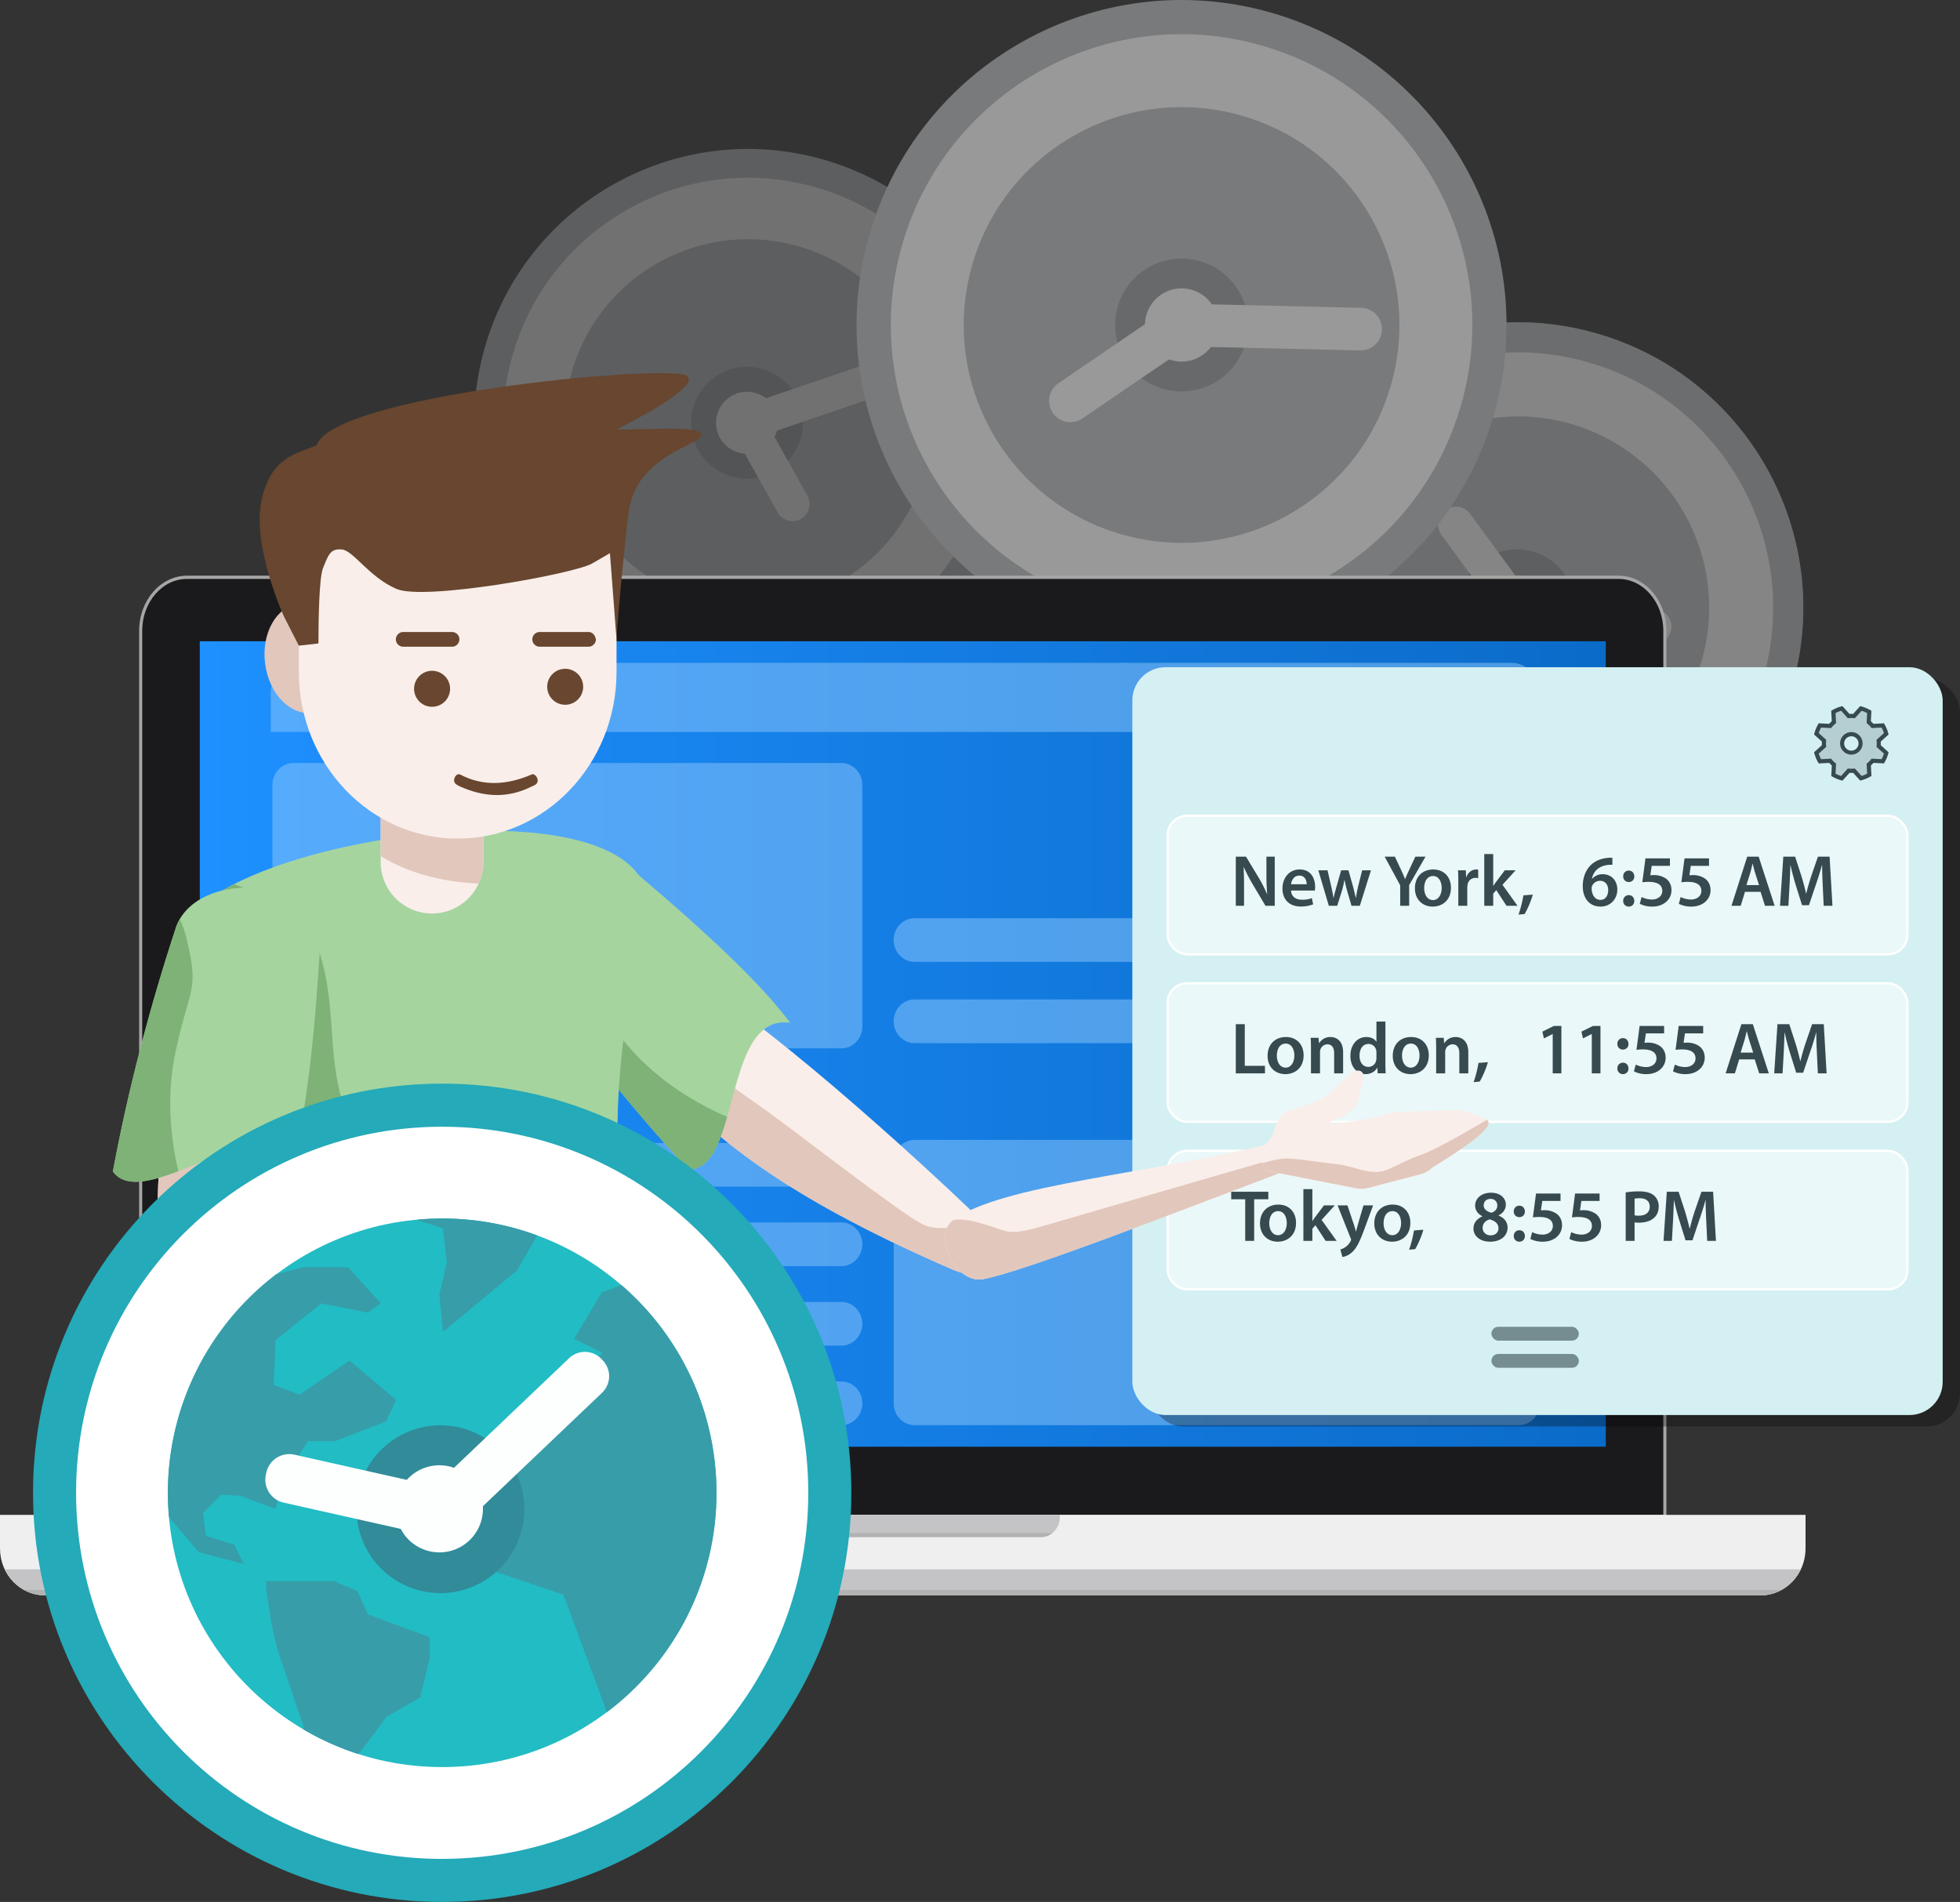
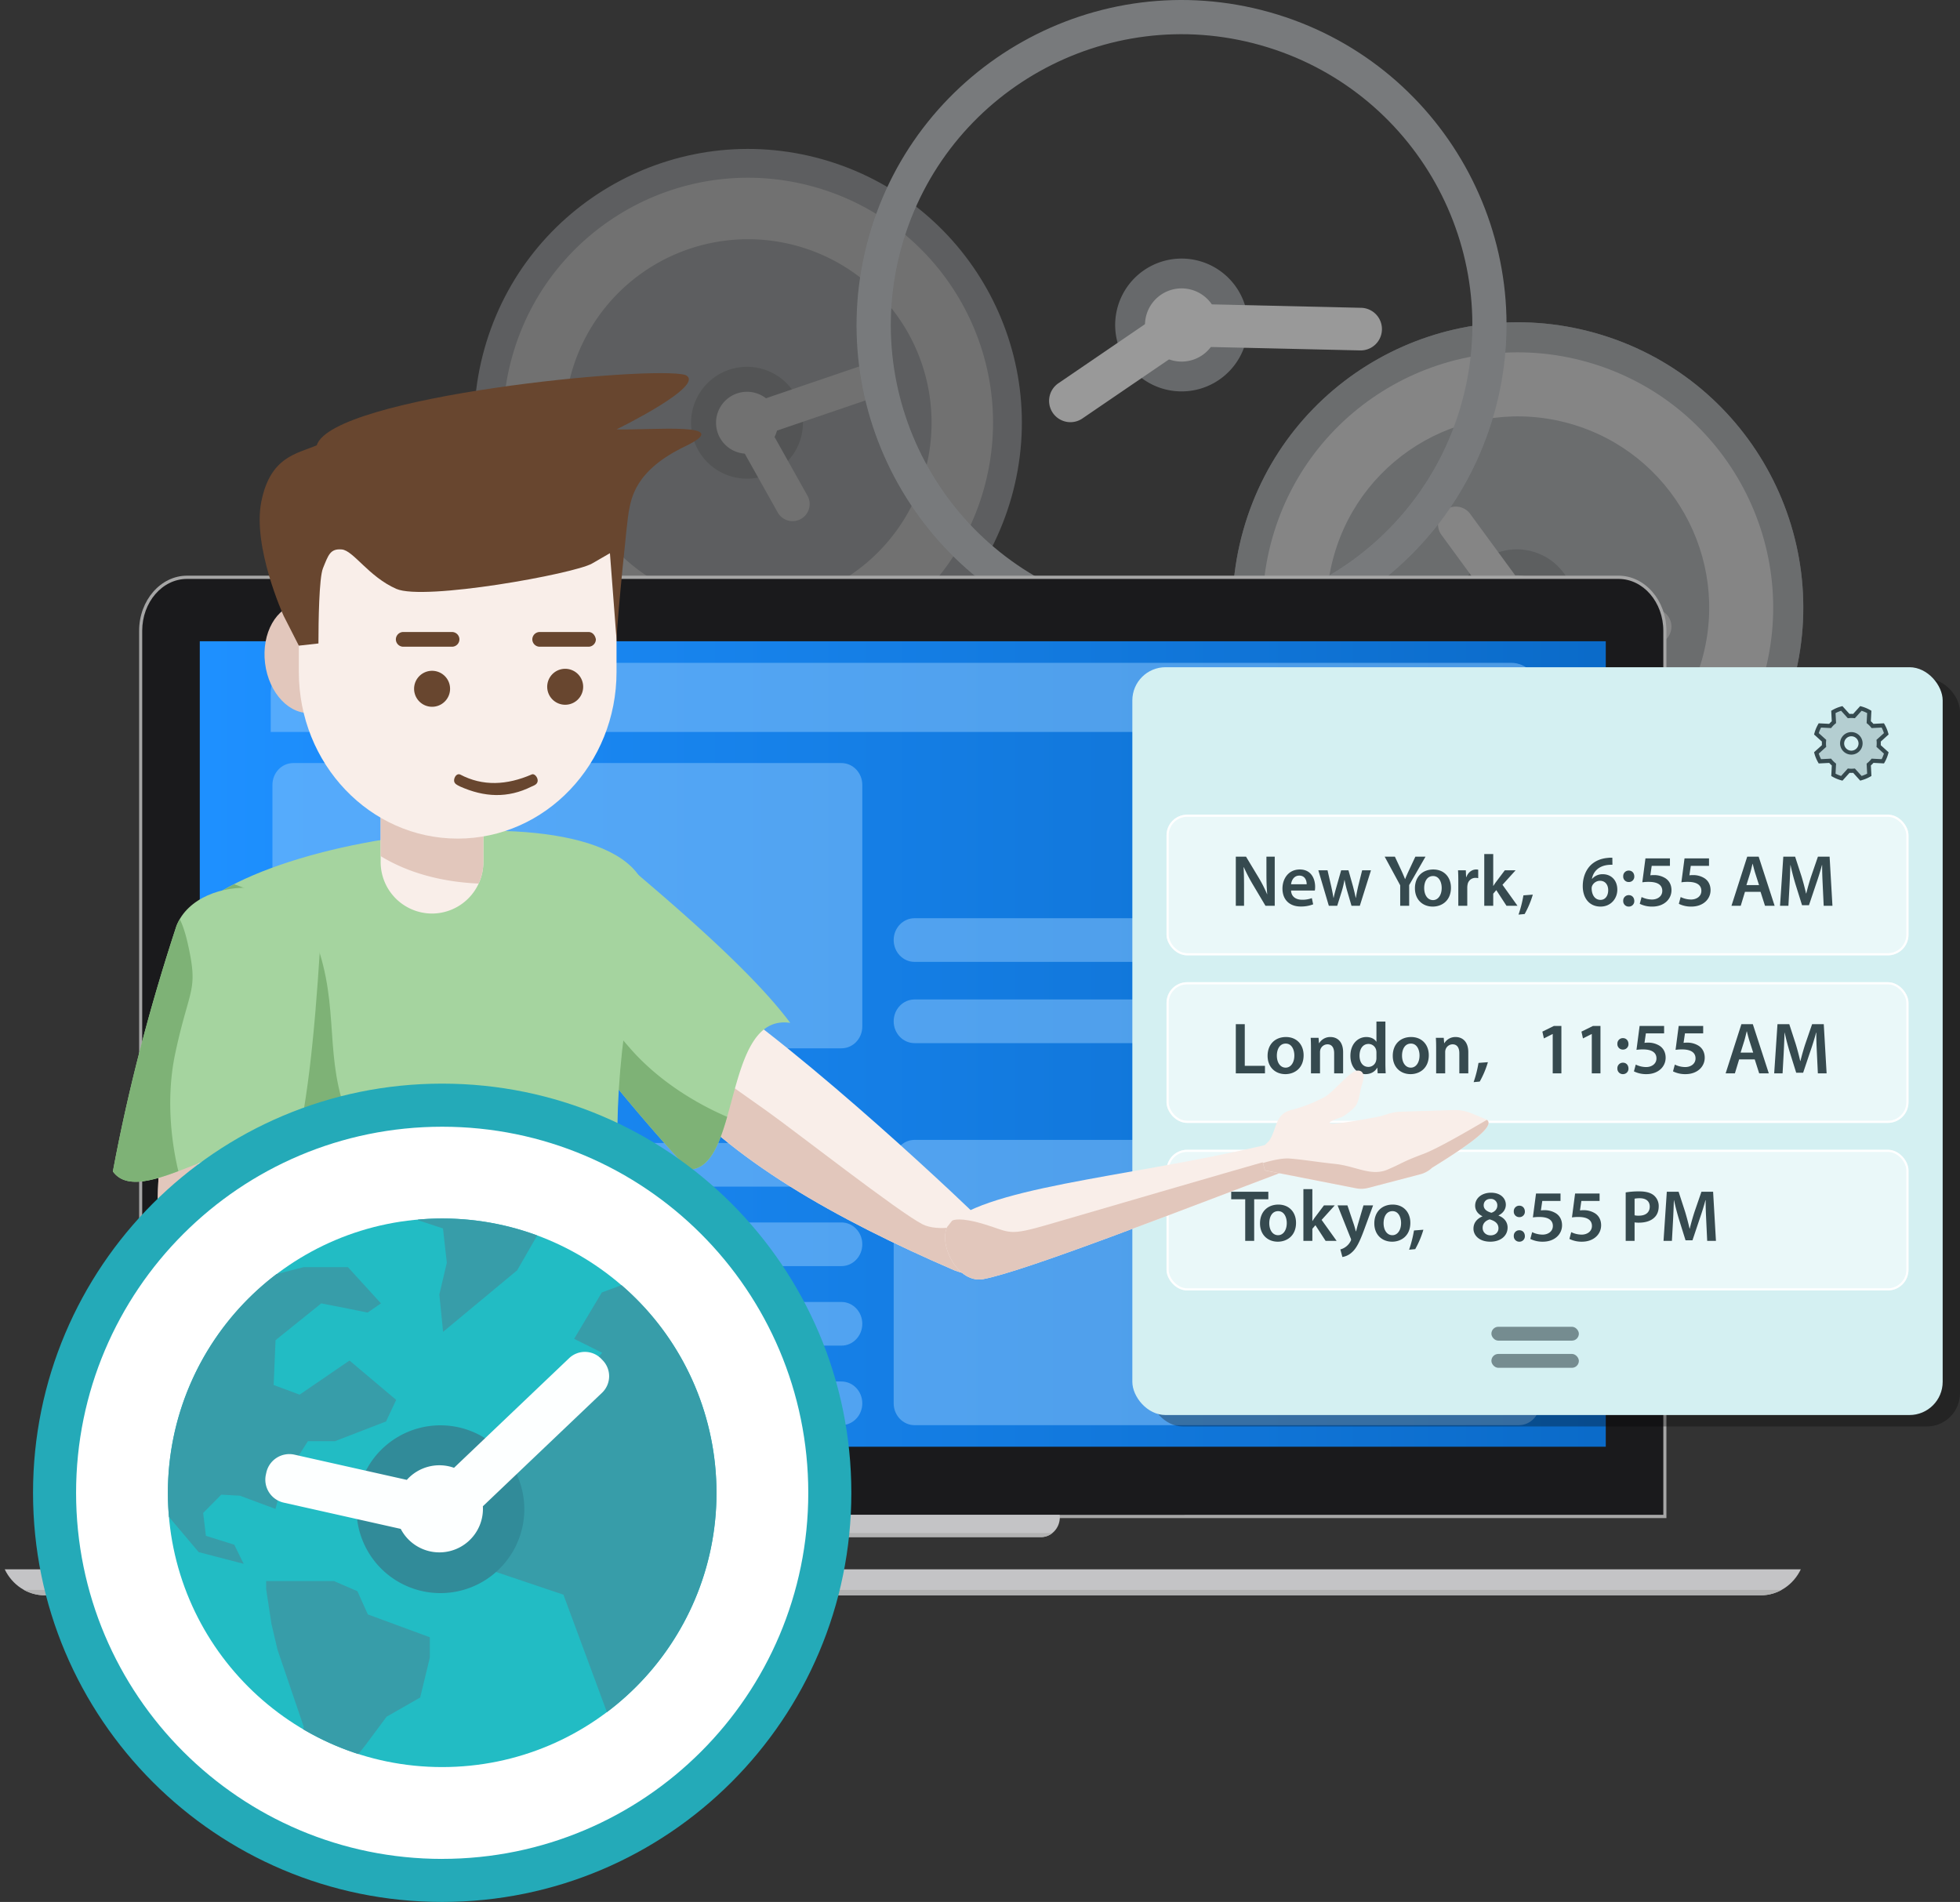
<svg xmlns="http://www.w3.org/2000/svg" width="1886" height="1830.121" viewBox="0 0 1886 1830.121">
  <rect x="0" y="0" width="1886" height="1830.121" fill="#333333" stroke="none" />
  <defs>
    <linearGradient id="linear-gradient" y1="0.5" x2="1" y2="0.5" gradientUnits="objectBoundingBox">
      <stop offset="0" stop-color="#1e90ff" />
      <stop offset="1" stop-color="#0b6bc9" />
    </linearGradient>
  </defs>
  <g id="f4" transform="translate(0 -0.009)">
    <g id="Group_9" data-name="Group 9" opacity="0.5">
      <g id="Group_2" data-name="Group 2" opacity="0.6">
        <path id="Path_1" data-name="Path 1" d="M954.26,472C917.82,601.41,783.4,676.74,654,640.3S449.33,469.45,485.77,340.08,656.62,135.37,786,171.81,990.7,342.67,954.26,472Z" fill="#fff" />
        <path id="Path_2" data-name="Path 2" d="M791.22,153.24c-140-39.44-285.52,42.1-325,182.13s42.1,285.52,182.13,325,285.52-42.1,325-182.13S931.25,192.69,791.22,153.24ZM655.9,633.65c-125.29-35.29-198.25-165.47-163-290.76s165.47-198.26,290.77-163S982,345.4,946.67,470.69,781.2,669,655.9,633.65Z" fill="#bdc2c6" fill-rule="evenodd" />
        <path id="Path_3" data-name="Path 3" d="M889.78,454.67a176.59,176.59,0,1,1-122.1-217.85,176.59,176.59,0,0,1,122.1,217.85Z" fill="#bdc2c6" fill-rule="evenodd" />
        <g id="Group_1" data-name="Group 1">
          <path id="Path_4" data-name="Path 4" d="M676.16,373.94a53.83,53.83,0,1,1,9.79,75.5A53.83,53.83,0,0,1,676.16,373.94Z" fill="#9ba0a3" fill-rule="evenodd" />
          <path id="Path_5" data-name="Path 5" d="M695.2,388.61a29.8,29.8,0,1,1,5.42,41.79,29.8,29.8,0,0,1-5.42-41.79Z" fill="#fff" fill-rule="evenodd" />
          <path id="Path_6" data-name="Path 6" d="M758.2,500.85a16.39,16.39,0,0,1-9.88-7.79l-53.5-95.45L833,350.52a16.429,16.429,0,1,1,10.6,31.1L742.79,416,777,477a16.44,16.44,0,0,1-18.79,23.85Z" fill="#fff" />
        </g>
      </g>
      <g id="Group_7" data-name="Group 7" opacity="0.8">
        <g id="Group_4" data-name="Group 4">
          <path id="Path_7" data-name="Path 7" d="M1705,652.71c-38,134.83-178.07,213.35-312.9,175.37S1178.71,650,1216.69,515.18s178.07-213.35,312.9-175.37S1742.94,517.88,1705,652.71Z" fill="#9ba0a3" fill-rule="evenodd" />
          <path id="Path_8" data-name="Path 8" d="M1535,320.46c-145.94-41.11-297.57,43.87-338.68,189.82S1240.24,807.85,1386.18,849s297.57-43.88,338.68-189.82S1681,361.57,1535,320.46ZM1394,821.15c-130.58-36.78-206.62-172.46-169.84-303s172.46-206.62,303-169.84,206.62,172.45,169.84,303S1524.59,857.93,1394,821.15Z" fill="#9ba0a3" fill-rule="evenodd" />
          <path id="Path_9" data-name="Path 9" d="M1637.75,634.61c-27.55,97.83-129.2,154.8-227,127.24s-154.8-129.2-127.24-227,129.2-154.8,227-127.25S1665.31,536.77,1637.75,634.61Z" fill="#9ba0a3" fill-rule="evenodd" />
          <g id="Group_3" data-name="Group 3">
            <path id="Path_10" data-name="Path 10" d="M1415.12,550.47a56.11,56.11,0,1,1,10.2,78.69,56.11,56.11,0,0,1-10.2-78.69Z" fill="#9ba0a3" fill-rule="evenodd" />
            <path id="Path_11" data-name="Path 11" d="M1435,565.76a31.06,31.06,0,1,1,5.65,43.55,31.06,31.06,0,0,1-5.65-43.55Z" fill="#9ba0a3" fill-rule="evenodd" />
            <path id="Path_12" data-name="Path 12" d="M1450,600.68l-63.19-86.27a17.13,17.13,0,0,1,27.63-20.24l54.63,74.58L1593.56,586a17.129,17.129,0,1,1-4.72,33.932Z" fill="#9ba0a3" fill-rule="evenodd" />
          </g>
        </g>
        <g id="Group_6" data-name="Group 6">
          <path id="Path_13" data-name="Path 13" d="M1705,652.71c-38,134.83-178.07,213.35-312.9,175.37S1178.71,650,1216.69,515.18s178.07-213.35,312.9-175.37S1742.94,517.88,1705,652.71Z" fill="#fff" />
          <path id="Path_14" data-name="Path 14" d="M1535,320.46c-145.94-41.11-297.57,43.87-338.68,189.82S1240.24,807.85,1386.18,849s297.57-43.88,338.68-189.82S1681,361.57,1535,320.46ZM1394,821.15c-130.58-36.78-206.62-172.46-169.84-303s172.46-206.62,303-169.84,206.62,172.45,169.84,303S1524.59,857.93,1394,821.15Z" fill="#bdc2c6" fill-rule="evenodd" />
          <path id="Path_15" data-name="Path 15" d="M1637.75,634.61c-27.55,97.83-129.2,154.8-227,127.24s-154.8-129.2-127.24-227,129.2-154.8,227-127.25S1665.31,536.77,1637.75,634.61Z" fill="#bdc2c6" fill-rule="evenodd" />
          <g id="Group_5" data-name="Group 5">
            <path id="Path_16" data-name="Path 16" d="M1415.12,550.47a56.11,56.11,0,1,1,10.2,78.69,56.11,56.11,0,0,1-10.2-78.69Z" fill="#9ba0a3" fill-rule="evenodd" />
            <path id="Path_17" data-name="Path 17" d="M1435,565.76a31.06,31.06,0,1,1,5.65,43.55,31.06,31.06,0,0,1-5.65-43.55Z" fill="#fff" fill-rule="evenodd" />
            <path id="Path_18" data-name="Path 18" d="M1450,600.68l-63.19-86.27a17.13,17.13,0,0,1,27.63-20.24l54.63,74.58L1593.56,586a17.129,17.129,0,1,1-4.72,33.932Z" fill="#fff" />
          </g>
        </g>
      </g>
      <g id="Group_8" data-name="Group 8">
-         <path id="Path_19" data-name="Path 19" d="M1415.25,390.17c-43.25,153.55-202.79,243-356.34,199.72s-243-202.79-199.72-356.35S1062-9.42,1215.53,33.83,1458.5,236.62,1415.25,390.17Z" fill="#fff" />
        <path id="Path_20" data-name="Path 20" d="M1221.74,11.79C1055.54-35,882.85,61.76,836,228s50,338.89,216.17,385.7,338.89-50,385.7-216.17S1387.94,58.6,1221.74,11.79ZM1061.13,582C912.42,540.12,825.82,385.6,867.71,236.89S1064.11,1.57,1212.82,43.46s235.31,196.4,193.42,345.11S1209.84,623.88,1061.13,582Z" fill="#bdc2c6" fill-rule="evenodd" />
-         <path id="Path_21" data-name="Path 21" d="M1338.71,369.55c-31.38,111.42-147.14,176.3-258.56,144.91S903.85,367.32,935.24,255.9,1082.38,79.61,1193.8,111,1370.09,258.13,1338.71,369.55Z" fill="#bdc2c6" fill-rule="evenodd" />
        <path id="Path_22" data-name="Path 22" d="M1198.48,330.05a63.9,63.9,0,1,1-44.18-78.83A63.9,63.9,0,0,1,1198.48,330.05Z" fill="#9ba0a3" fill-rule="evenodd" />
        <path id="Path_23" data-name="Path 23" d="M1170.88,322.28a35.22,35.22,0,1,1-24.36-43.46,35.22,35.22,0,0,1,24.36,43.46Z" fill="#fff" />
        <path id="Path_24" data-name="Path 24" d="M1024.41,405.46a20.5,20.5,0,0,1-6-36.65l112.44-76.72,178.88,4.1a20.505,20.505,0,1,1-.94,41l-165.71-3.79-101.57,69.29a20.41,20.41,0,0,1-17.1,2.77Z" fill="#fff" />
      </g>
    </g>
    <g id="Group_12" data-name="Group 12">
      <path id="Path_25" data-name="Path 25" d="M133.87,1460.74V607c0-29.26,20.71-53.06,46.15-53.06H1557.36c25.44,0,46.14,23.8,46.14,53.06v853.79Z" fill="#a6a6a6" />
      <path id="Path_26" data-name="Path 26" d="M1600.52,1457.62V607c0-27.58-19.33-49.94-43.16-49.94H180c-23.83,0-43.16,22.36-43.16,49.94v850.67Z" fill="#1a1a1c" />
      <rect id="Rectangle_1" data-name="Rectangle 1" width="1352.9" height="775.05" transform="translate(192.24 617.05)" fill="url(#linear-gradient)" />
      <g id="Group_10" data-name="Group 10">
-         <path id="Path_27" data-name="Path 27" d="M0,1490c0,24.9,19.29,45.08,43.09,45.08h1651.2c23.8,0,43.09-20.18,43.09-45.08v-32.36H0Z" fill="#efefef" />
        <path id="Path_28" data-name="Path 28" d="M717.58,1460.06c0,10.45,8.17,19,18.16,19h265.9c10,0,18.16-8.55,18.16-19a19.605,19.605,0,0,0-.17-2.44H717.75a19.605,19.605,0,0,0-.17,2.44Z" fill="#c4c4c6" />
        <path id="Path_29" data-name="Path 29" d="M4.55,1510.06c7.07,14.8,21.65,25,38.54,25h1651.2c16.89,0,31.47-10.2,38.54-25Z" fill="#c4c4c6" />
        <path id="Path_30" data-name="Path 30" d="M724.79,1475.17a17.509,17.509,0,0,0,11,3.89h265.9a17.529,17.529,0,0,0,11-3.89Z" fill="#b2b2b2" />
        <path id="Path_31" data-name="Path 31" d="M23,1529.85a41.249,41.249,0,0,0,20.07,5.21h1651.2a41.212,41.212,0,0,0,20.063-5.212Z" fill="#b2b2b2" />
      </g>
      <g id="Group_11" data-name="Group 11" opacity="0.5">
        <path id="Path_32" data-name="Path 32" d="M275.79,1294.82H809.68c11.07,0,20.05-9.4,20.05-21s-9-21-20.05-21H275.79c-11.07,0-20.05,9.39-20.05,21S264.72,1294.82,275.79,1294.82Z" fill="#8dc8fc" fill-rule="evenodd" />
        <path id="Path_33" data-name="Path 33" d="M275.79,1218.3H809.68c11.07,0,20.05-9.39,20.05-21s-9-21-20.05-21H275.79c-11.07,0-20.05,9.39-20.05,21S264.72,1218.3,275.79,1218.3Z" fill="#8dc8fc" fill-rule="evenodd" />
        <path id="Path_34" data-name="Path 34" d="M275.79,1371.33H809.68c11.07,0,20.05-9.39,20.05-21s-9-21-20.05-21H275.79c-11.07,0-20.05,9.39-20.05,21S264.72,1371.33,275.79,1371.33Z" fill="#8dc8fc" fill-rule="evenodd" />
        <path id="Path_35" data-name="Path 35" d="M255.74,1120.81c0,11.59,9,21,20.05,21H809.68c11.07,0,20.05-9.39,20.05-21s-9-21-20.05-21H275.79C264.72,1099.83,255.74,1109.23,255.74,1120.81Z" fill="#8dc8fc" fill-rule="evenodd" />
        <path id="Path_36" data-name="Path 36" d="M809.68,1008.73c11.07,0,20.05-9.39,20.05-21V755.26c0-11.58-9-21-20.05-21H282.15c-11.07,0-20,9.4-20,21V987.75c0,11.59,9,21,20,21Z" fill="#8dc8fc" fill-rule="evenodd" />
        <path id="Path_37" data-name="Path 37" d="M880,1003.74h581.58c11.08,0,20.06-9.39,20.06-21s-9-21-20.06-21H880c-11.08,0-20.06,9.39-20.06,21S868.92,1003.74,880,1003.74Z" fill="#8dc8fc" fill-rule="evenodd" />
        <path id="Path_38" data-name="Path 38" d="M1454,637.81H288.15c-15.26,0-27.64,13-27.64,28.92v37.61H1481.64V666.73C1481.64,650.76,1469.26,637.81,1454,637.81Zm-125.07,51.56c-9.22,0-16.69-7.82-16.69-17.46s7.47-17.47,16.69-17.47,16.7,7.82,16.7,17.47-7.49,17.46-16.71,17.46Zm52.11,0c-9.22,0-16.69-7.82-16.69-17.46s7.47-17.47,16.69-17.47,16.7,7.82,16.7,17.47-7.49,17.46-16.74,17.46Zm52.11,0c-9.22,0-16.69-7.82-16.69-17.46s7.47-17.47,16.69-17.47,16.7,7.82,16.7,17.47-7.49,17.46-16.71,17.46Z" fill="#8dc8fc" fill-rule="evenodd" />
        <path id="Path_39" data-name="Path 39" d="M859.94,1350.35c0,11.59,9,21,20.06,21h581.58c11.08,0,20.06-9.39,20.06-21V1117.86c0-11.58-9-21-20.06-21H880c-11.08,0-20.06,9.4-20.06,21Z" fill="#8dc8fc" fill-rule="evenodd" />
        <path id="Path_40" data-name="Path 40" d="M880,925.56h581.58c11.08,0,20.06-9.39,20.06-21s-9-21-20.06-21H880c-11.08,0-20.06,9.4-20.06,21S868.92,925.56,880,925.56Z" fill="#8dc8fc" fill-rule="evenodd" />
      </g>
    </g>
    <g id="Group_21" data-name="Group 21">
      <rect id="Rectangle_2" data-name="Rectangle 2" width="779.74" height="719.58" rx="31.95" transform="translate(1106.26 653.02)" opacity="0.3" />
      <rect id="Rectangle_3" data-name="Rectangle 3" width="779.74" height="719.58" rx="31.95" transform="translate(1089.59 642.03)" fill="#d4f0f2" />
      <g id="Group_14" data-name="Group 14">
        <g id="Group_13" data-name="Group 13">
          <rect id="Rectangle_4" data-name="Rectangle 4" width="711.95" height="133.37" rx="18.88" transform="translate(1123.49 784.9)" fill="#fff" stroke="#fff" stroke-miterlimit="10" stroke-width="2" opacity="0.5" />
          <rect id="Rectangle_5" data-name="Rectangle 5" width="711.95" height="133.37" rx="18.88" transform="translate(1123.49 784.9)" fill="none" stroke="#fff" stroke-miterlimit="10" stroke-width="2" />
        </g>
        <path id="Path_76" data-name="Path 76" d="M12.908,0V-16.906c0-7.787-.07-14.03-.421-20.133l.21-.07a164.65,164.65,0,0,0,8.488,16.345L33.532,0h8.909V-47.281h-8V-30.8c0,7.225.21,13.329.772,19.642h-.14a130.026,130.026,0,0,0-8.067-15.854L14.8-47.281H4.981V0ZM81.023-14.661a21.235,21.235,0,0,0,.281-3.648c0-7.506-3.648-16.626-14.731-16.626-10.943,0-16.7,8.909-16.7,18.379C49.877-6.1,56.4.7,67.484.7A32.171,32.171,0,0,0,79.41-1.4L78.147-7.366a25.674,25.674,0,0,1-9.47,1.543c-5.472,0-10.312-2.666-10.522-8.839ZM58.154-20.694c.351-3.507,2.6-8.348,7.927-8.348,5.752,0,7.155,5.191,7.085,8.348ZM84.39-34.163,94.492,0h8.067l4.349-13.89a90.092,90.092,0,0,0,2.6-10.943h.14a104.715,104.715,0,0,0,2.6,10.943L116.309,0h8l10.733-34.163h-8.488l-3.788,15.152c-.912,4-1.684,7.717-2.245,11.434h-.14c-.772-3.718-1.684-7.436-2.736-11.434l-4.279-15.152h-7.015L101.928-18.59c-.982,3.507-2.1,7.3-2.806,11.014h-.14c-.631-3.718-1.4-7.436-2.175-11.084l-3.578-15.5ZM171.8,0V-19.923l15.714-27.358H177.76l-5.682,12.136c-1.613,3.437-2.946,6.384-4.139,9.4h-.14c-1.263-3.227-2.455-5.893-4.069-9.4l-5.682-12.136h-9.821l14.942,27.569V0Zm23.22-34.935c-10.312,0-17.678,6.875-17.678,18.1,0,10.943,7.436,17.608,17.117,17.608,8.7,0,17.537-5.612,17.537-18.169C211.993-27.779,205.189-34.935,195.017-34.935Zm-.21,6.313c5.893,0,8.278,6.1,8.278,11.434,0,6.875-3.437,11.715-8.348,11.715-5.261,0-8.488-4.981-8.488-11.575C186.248-22.729,188.7-28.621,194.807-28.621ZM219.078,0h8.628V-17.678a14.81,14.81,0,0,1,.281-2.666,7.607,7.607,0,0,1,7.716-6.524,12,12,0,0,1,2.525.281v-8.137a9.064,9.064,0,0,0-2.034-.21c-3.648,0-7.646,2.455-9.33,7.3h-.281l-.281-6.524H218.8c.21,3.087.281,6.384.281,11.014Zm33.6-49.806h-8.628V0h8.628V-11.645l2.946-3.437L265.448,0H276.04L261.589-20.2l12.627-13.96H263.834L255.556-23.15c-.912,1.193-1.894,2.666-2.736,4h-.14ZM282.915,7.927a89.393,89.393,0,0,0,7.857-18.66l-9.049.7a113.63,113.63,0,0,1-4.7,18.52Zm84.39-54.156a24.432,24.432,0,0,0-4.349.14c-6.524.561-12,2.806-16.2,6.734-4.77,4.56-7.927,11.715-7.927,20.484,0,11.224,6.1,19.642,17.187,19.642,9.681,0,16.064-7.576,16.064-16.275,0-9.26-6.1-14.872-13.96-14.872a13.124,13.124,0,0,0-10.242,4.419h-.21c1.122-6.313,5.752-12.206,15.293-13.328a34.705,34.705,0,0,1,4.419-.21ZM355.941-5.682c-5.542,0-8.418-4.91-8.558-10.943a5.892,5.892,0,0,1,.561-2.736,8.381,8.381,0,0,1,7.436-4.7c5.051,0,7.927,3.788,7.927,9.049C363.307-9.54,360.431-5.682,355.941-5.682Zm27.148-17.187a5.156,5.156,0,0,0,5.331-5.472c-.07-3.227-2.175-5.542-5.331-5.542a5.254,5.254,0,0,0-5.331,5.542A5.2,5.2,0,0,0,383.089-22.869Zm0,23.641A5.194,5.194,0,0,0,388.421-4.7c-.07-3.3-2.175-5.542-5.331-5.542A5.254,5.254,0,0,0,377.758-4.7,5.234,5.234,0,0,0,383.089.772ZM422.724-45.6h-23.57l-3.016,23.009a39.693,39.693,0,0,1,6.243-.421c9.12,0,12.978,3.437,12.978,8.628,0,5.472-4.84,8.348-9.891,8.348a23.079,23.079,0,0,1-10.031-2.385l-1.754,6.524A26.239,26.239,0,0,0,405.748.772c11.224,0,18.449-7.085,18.449-15.784,0-5.542-2.525-9.4-5.963-11.575a20.328,20.328,0,0,0-11.084-2.946,22.986,22.986,0,0,0-3.3.21l1.333-9.119h17.538Zm37.6,0h-23.57l-3.016,23.009a39.693,39.693,0,0,1,6.243-.421c9.12,0,12.978,3.437,12.978,8.628,0,5.472-4.84,8.348-9.891,8.348a23.079,23.079,0,0,1-10.031-2.385l-1.754,6.524A26.239,26.239,0,0,0,443.348.772c11.224,0,18.449-7.085,18.449-15.784,0-5.542-2.525-9.4-5.963-11.575a20.328,20.328,0,0,0-11.084-2.946,22.986,22.986,0,0,0-3.3.21l1.333-9.119h17.538Zm49.6,32.2L514.2,0h9.26L508.1-47.281H497.083L481.931,0h8.909l4.069-13.4Zm-13.609-6.524,3.648-11.645c.842-2.806,1.543-6.1,2.245-8.839h.14c.7,2.736,1.473,5.963,2.385,8.839l3.718,11.645ZM570.67,0h8.418l-2.736-47.281H565.128L558.6-28.341c-1.824,5.542-3.437,11.364-4.7,16.485h-.21c-1.193-5.261-2.666-10.873-4.349-16.415l-6.173-19.011H531.807L528.65,0h8.067l1.052-19.011c.351-6.454.631-13.96.842-20.133h.14c1.263,5.893,2.946,12.346,4.77,18.379l6.313,20.2H556.5l6.875-20.484c2.1-5.963,4.069-12.346,5.612-18.1h.21c-.07,6.384.281,13.749.561,19.852Z" transform="translate(1184.17 871.59)" fill="#364a4f" />
      </g>
      <g id="Group_16" data-name="Group 16">
        <g id="Group_15" data-name="Group 15">
          <rect id="Rectangle_6" data-name="Rectangle 6" width="711.95" height="133.37" rx="18.88" transform="translate(1123.49 946.12)" fill="#fff" stroke="#fff" stroke-miterlimit="10" stroke-width="2" opacity="0.5" />
          <rect id="Rectangle_7" data-name="Rectangle 7" width="711.95" height="133.37" rx="18.88" transform="translate(1123.49 946.12)" fill="none" stroke="#fff" stroke-miterlimit="10" stroke-width="2" />
        </g>
        <path id="Path_77" data-name="Path 77" d="M4.981,0h28.06V-7.225H13.609V-47.281H4.981ZM53.244-34.935c-10.312,0-17.678,6.875-17.678,18.1C35.566-5.893,43,.772,52.683.772,61.381.772,70.22-4.84,70.22-17.4,70.22-27.779,63.416-34.935,53.244-34.935Zm-.21,6.313c5.893,0,8.278,6.1,8.278,11.434,0,6.875-3.437,11.715-8.348,11.715-5.261,0-8.488-4.981-8.488-11.575C44.475-22.729,46.93-28.621,53.033-28.621ZM77.305,0H86V-20.063a8.791,8.791,0,0,1,.351-2.806,7.241,7.241,0,0,1,6.734-5.051c4.7,0,6.524,3.718,6.524,8.628V0h8.628V-20.273c0-10.8-6.173-14.661-12.136-14.661a12.317,12.317,0,0,0-10.873,5.893h-.21L84.6-34.163H77.025c.21,2.946.281,6.243.281,10.172ZM140.3-49.806v19.361h-.14c-1.543-2.525-4.91-4.49-9.611-4.49-8.208,0-15.363,6.8-15.293,18.239,0,10.523,6.454,17.467,14.591,17.467,4.981,0,9.119-2.385,11.154-6.173h.14l.351,5.4h7.716c-.14-2.315-.281-6.1-.281-9.611v-40.2Zm0,35a9.611,9.611,0,0,1-.281,2.525,7.61,7.61,0,0,1-7.436,6.1c-5.472,0-8.558-4.56-8.558-10.8,0-6.384,3.087-11.294,8.628-11.294a7.558,7.558,0,0,1,7.436,6.1,12.156,12.156,0,0,1,.21,2.245Zm33.391-20.133c-10.312,0-17.678,6.875-17.678,18.1,0,10.943,7.436,17.608,17.117,17.608,8.7,0,17.537-5.612,17.537-18.169C190.668-27.779,183.863-34.935,173.691-34.935Zm-.21,6.313c5.893,0,8.278,6.1,8.278,11.434,0,6.875-3.437,11.715-8.348,11.715-5.261,0-8.488-4.981-8.488-11.575C164.923-22.729,167.378-28.621,173.481-28.621ZM197.753,0h8.7V-20.063a8.792,8.792,0,0,1,.351-2.806,7.241,7.241,0,0,1,6.734-5.051c4.7,0,6.524,3.718,6.524,8.628V0h8.628V-20.273c0-10.8-6.173-14.661-12.136-14.661a12.317,12.317,0,0,0-10.873,5.893h-.21l-.421-5.121h-7.576c.21,2.946.281,6.243.281,10.172ZM239.7,7.927a89.392,89.392,0,0,0,7.857-18.66l-9.049.7a113.631,113.631,0,0,1-4.7,18.52ZM309.923,0h8.348V-45.6h-7.225l-11.084,5.472,1.473,6.524,8.348-4.209h.14Zm37.6,0h8.348V-45.6h-7.225l-11.084,5.472,1.473,6.524,8.348-4.209h.14Zm29.954-22.869a5.156,5.156,0,0,0,5.331-5.472c-.07-3.227-2.175-5.542-5.331-5.542a5.254,5.254,0,0,0-5.331,5.542A5.2,5.2,0,0,0,377.477-22.869Zm0,23.641A5.194,5.194,0,0,0,382.809-4.7c-.07-3.3-2.175-5.542-5.331-5.542A5.254,5.254,0,0,0,372.146-4.7,5.234,5.234,0,0,0,377.477.772ZM417.112-45.6h-23.57l-3.016,23.009a39.693,39.693,0,0,1,6.243-.421c9.12,0,12.978,3.437,12.978,8.628,0,5.472-4.84,8.348-9.891,8.348a23.079,23.079,0,0,1-10.031-2.385L388.07-1.894A26.239,26.239,0,0,0,400.136.772c11.224,0,18.449-7.085,18.449-15.784,0-5.542-2.525-9.4-5.963-11.575a20.328,20.328,0,0,0-11.084-2.946,22.986,22.986,0,0,0-3.3.21l1.333-9.119h17.538Zm37.6,0h-23.57l-3.016,23.009a39.693,39.693,0,0,1,6.243-.421c9.12,0,12.978,3.437,12.978,8.628,0,5.472-4.84,8.348-9.891,8.348a23.079,23.079,0,0,1-10.031-2.385L425.67-1.894A26.239,26.239,0,0,0,437.736.772c11.224,0,18.449-7.085,18.449-15.784,0-5.542-2.525-9.4-5.963-11.575a20.328,20.328,0,0,0-11.084-2.946,22.986,22.986,0,0,0-3.3.21l1.333-9.119h17.538Zm49.6,32.2L508.588,0h9.26L502.484-47.281H491.471L476.319,0h8.909L489.3-13.4ZM490.7-19.923l3.648-11.645c.842-2.806,1.543-6.1,2.245-8.839h.14c.7,2.736,1.473,5.963,2.385,8.839l3.718,11.645ZM565.058,0h8.418L570.74-47.281H559.516l-6.524,18.941c-1.824,5.542-3.437,11.364-4.7,16.485h-.21c-1.193-5.261-2.666-10.873-4.349-16.415l-6.173-19.011H526.2L523.038,0h8.067l1.052-19.011c.351-6.454.631-13.96.842-20.133h.14c1.263,5.893,2.946,12.346,4.77,18.379l6.313,20.2h6.664l6.875-20.484c2.1-5.963,4.069-12.346,5.612-18.1h.21c-.07,6.384.281,13.749.561,19.852Z" transform="translate(1184.17 1032.81)" fill="#364a4f" />
      </g>
      <g id="Group_18" data-name="Group 18">
        <g id="Group_17" data-name="Group 17">
          <rect id="Rectangle_8" data-name="Rectangle 8" width="711.95" height="133.37" rx="18.88" transform="translate(1123.49 1107.35)" fill="#fff" stroke="#fff" stroke-miterlimit="10" stroke-width="2" opacity="0.5" />
          <rect id="Rectangle_9" data-name="Rectangle 9" width="711.95" height="133.37" rx="18.88" transform="translate(1123.49 1107.35)" fill="none" stroke="#fff" stroke-miterlimit="10" stroke-width="2" />
        </g>
        <path id="Path_78" data-name="Path 78" d="M14.03,0h8.628V-40.056H36.268v-7.225H.561v7.225H14.03ZM45.948-34.935c-10.312,0-17.678,6.875-17.678,18.1C28.27-5.893,35.706.772,45.387.772c8.7,0,17.537-5.612,17.537-18.169C62.925-27.779,56.12-34.935,45.948-34.935Zm-.21,6.313c5.893,0,8.278,6.1,8.278,11.434,0,6.875-3.437,11.715-8.348,11.715-5.261,0-8.488-4.981-8.488-11.575C37.18-22.729,39.635-28.621,45.738-28.621Zm32.9-21.185H70.01V0h8.628V-11.645l2.946-3.437L91.405,0H102L87.547-20.2l12.627-13.96H89.792L81.514-23.15c-.912,1.193-1.894,2.666-2.736,4h-.14ZM102.91-34.163,115.4-2.806a3.658,3.658,0,0,1,.491,1.684,3.465,3.465,0,0,1-.561,1.543,15.049,15.049,0,0,1-4.7,5.4,14.779,14.779,0,0,1-5.051,2.385l1.964,7.3a17.355,17.355,0,0,0,9.049-4.419c4.069-3.508,7.225-9.19,11.925-21.957l8.558-23.29h-9.26l-5.331,18.239c-.631,2.245-1.263,4.77-1.824,6.734h-.21c-.491-1.964-1.193-4.56-1.894-6.664L112.38-34.163Zm53.033-.772c-10.312,0-17.678,6.875-17.678,18.1C138.266-5.893,145.7.772,155.382.772c8.7,0,17.537-5.612,17.537-18.169C172.92-27.779,166.115-34.935,155.943-34.935Zm-.21,6.313c5.893,0,8.278,6.1,8.278,11.434,0,6.875-3.437,11.715-8.348,11.715-5.261,0-8.488-4.981-8.488-11.575C147.175-22.729,149.63-28.621,155.733-28.621ZM177.62,7.927a89.391,89.391,0,0,0,7.857-18.66l-9.049.7a113.631,113.631,0,0,1-4.7,18.52ZM249.874.772C259.625.772,266.5-4.7,266.5-12.837c0-5.682-3.718-9.611-8.7-11.5v-.21c4.981-2.455,7.015-6.454,7.015-10.312,0-5.612-4.49-11.5-14.311-11.5-8.628,0-15.223,5.051-15.223,12.487,0,4,2.175,7.787,6.945,10.1v.21c-5.261,2.315-8.558,6.173-8.558,11.855C233.67-5.331,239.212.772,249.874.772Zm.281-6.1c-4.84,0-7.787-3.508-7.646-7.366,0-3.788,2.455-6.734,6.734-8,5.051,1.4,8.488,3.928,8.488,8.558C257.731-8.208,254.715-5.331,250.155-5.331Zm-.07-35.075a6.109,6.109,0,0,1,6.524,6.454c0,3.437-2.6,5.963-5.682,6.875-4.349-1.193-7.436-3.437-7.436-7.155C243.491-37.53,245.735-40.406,250.085-40.406Zm27.709,17.537a5.156,5.156,0,0,0,5.331-5.472c-.07-3.227-2.175-5.542-5.331-5.542a5.254,5.254,0,0,0-5.331,5.542A5.2,5.2,0,0,0,277.794-22.869Zm0,23.641A5.194,5.194,0,0,0,283.125-4.7c-.07-3.3-2.175-5.542-5.331-5.542A5.254,5.254,0,0,0,272.463-4.7,5.234,5.234,0,0,0,277.794.772ZM317.429-45.6h-23.57l-3.016,23.009a39.693,39.693,0,0,1,6.243-.421c9.12,0,12.978,3.437,12.978,8.628,0,5.472-4.84,8.348-9.891,8.348A23.079,23.079,0,0,1,290.14-8.418l-1.754,6.524A26.239,26.239,0,0,0,300.452.772c11.224,0,18.449-7.085,18.449-15.784,0-5.542-2.525-9.4-5.963-11.575a20.328,20.328,0,0,0-11.084-2.946,22.986,22.986,0,0,0-3.3.21l1.333-9.119h17.538Zm37.6,0h-23.57l-3.016,23.009a39.693,39.693,0,0,1,6.243-.421c9.12,0,12.978,3.437,12.978,8.628,0,5.472-4.84,8.348-9.891,8.348a23.079,23.079,0,0,1-10.031-2.385l-1.754,6.524A26.239,26.239,0,0,0,338.053.772c11.224,0,18.449-7.085,18.449-15.784,0-5.542-2.525-9.4-5.963-11.575a20.328,20.328,0,0,0-11.084-2.946,22.986,22.986,0,0,0-3.3.21l1.333-9.119h17.538ZM380.143,0H388.7V-17.818a24.316,24.316,0,0,0,4.209.281c6.1,0,11.5-1.613,14.942-5.051,2.666-2.525,4.069-6.243,4.069-10.733a13.356,13.356,0,0,0-4.63-10.452c-3.016-2.525-7.646-3.858-13.96-3.858a74.8,74.8,0,0,0-13.188.982ZM388.7-40.617a23.84,23.84,0,0,1,4.981-.421c5.963,0,9.611,2.806,9.611,8.067,0,5.542-3.928,8.7-10.382,8.7a17.41,17.41,0,0,1-4.209-.351ZM458.571,0h8.418l-2.736-47.281H453.029L446.5-28.341c-1.824,5.542-3.437,11.364-4.7,16.485h-.21c-1.193-5.261-2.666-10.873-4.349-16.415l-6.173-19.011H419.707L416.551,0h8.067l1.052-19.011c.351-6.454.631-13.96.842-20.133h.14c1.263,5.893,2.946,12.346,4.77,18.379l6.313,20.2H444.4l6.875-20.484c2.1-5.963,4.069-12.346,5.612-18.1h.21c-.07,6.384.281,13.749.561,19.852Z" transform="translate(1184.17 1194.04)" fill="#364a4f" />
      </g>
      <g id="Group_19" data-name="Group 19" opacity="0.6">
        <rect id="Rectangle_10" data-name="Rectangle 10" width="84.16" height="13.34" rx="6.67" transform="translate(1435.09 1276.68)" fill="#364a4f" />
        <rect id="Rectangle_11" data-name="Rectangle 11" width="84.16" height="13.34" rx="6.67" transform="translate(1435.09 1302.82)" fill="#364a4f" />
      </g>
      <g id="Group_20" data-name="Group 20">
        <path id="Path_41" data-name="Path 41" d="M1807.85,715.3q0-1.31-.12-2.58l7.34-6.63a35,35,0,0,0-3.34-8.05l-9.88.5a25.631,25.631,0,0,0-3.65-3.64l.51-9.88a34.428,34.428,0,0,0-8.06-3.34L1784,689c-.84-.08-1.71-.12-2.58-.12a18.43,18.43,0,0,0-2.58.12l-6.63-7.34a34.541,34.541,0,0,0-8,3.34l.5,9.88a26.08,26.08,0,0,0-3.64,3.64l-9.88-.5a34.551,34.551,0,0,0-3.34,8.05l7.34,6.63q-.12,1.28-.12,2.58a18.36,18.36,0,0,0,.12,2.58l-7.34,6.63a34.433,34.433,0,0,0,3.34,8.06l9.88-.51a25.626,25.626,0,0,0,3.64,3.65l-.5,9.88a35,35,0,0,0,8,3.34l6.63-7.34q1.28.12,2.58.12a18.359,18.359,0,0,0,2.58-.12l6.63,7.34a34.857,34.857,0,0,0,8.06-3.34l-.51-9.88a25.2,25.2,0,0,0,3.65-3.65l9.88.51a34.849,34.849,0,0,0,3.34-8.06l-7.34-6.63A21.85,21.85,0,0,0,1807.85,715.3Zm-26.41,8.83a8.82,8.82,0,1,1,6.247-2.583,8.83,8.83,0,0,1-6.247,2.583Z" fill="#364a4f" fill-rule="evenodd" opacity="0.2" />
        <path id="Path_42" data-name="Path 42" d="M1790,751.18l-6.79-7.52a29.357,29.357,0,0,1-3.51,0l-6.8,7.52-1.18-.32a36.486,36.486,0,0,1-8.52-3.53l-1.07-.61.52-10.13a27.756,27.756,0,0,1-2.49-2.48l-10.12.52-.61-1.07a36.314,36.314,0,0,1-3.53-8.52l-.33-1.18,7.53-6.8v-3.51l-7.53-6.8.33-1.18a36.317,36.317,0,0,1,3.53-8.52L1750,696l10.12.52a29.279,29.279,0,0,1,2.49-2.49l-.52-10.12,1.07-.61a36.319,36.319,0,0,1,8.52-3.53l1.18-.33,6.8,7.53a29.346,29.346,0,0,1,3.51,0l6.79-7.53,1.19.33a36.486,36.486,0,0,1,8.52,3.53l1.07.61-.52,10.12a27.748,27.748,0,0,1,2.48,2.49l10.13-.52.61,1.07a36.488,36.488,0,0,1,3.53,8.52l.32,1.18-7.52,6.8v3.51l7.52,6.79L1817,725a36.488,36.488,0,0,1-3.53,8.52l-.61,1.07-10.13-.52a26.39,26.39,0,0,1-2.48,2.48l.52,10.13-1.07.61a36.491,36.491,0,0,1-8.52,3.53Zm-23.75-6.74a32.449,32.449,0,0,0,5.35,2.22l6.46-7.16,1,.1a25.335,25.335,0,0,0,4.77,0l1-.1,6.47,7.16a32.812,32.812,0,0,0,5.35-2.22l-.5-9.63.78-.64a24.534,24.534,0,0,0,3.38-3.38l.64-.78,9.63.5a32.81,32.81,0,0,0,2.22-5.35l-7.16-6.47.1-1c.07-.79.11-1.59.11-2.39a17.171,17.171,0,0,0-.11-2.38l-.1-1,7.16-6.47a32.436,32.436,0,0,0-2.22-5.35l-9.63.49-.64-.78a24.452,24.452,0,0,0-3.38-3.37l-.78-.64.5-9.63a32.808,32.808,0,0,0-5.35-2.22l-6.47,7.16-1-.1a25.335,25.335,0,0,0-4.77,0l-1,.1-6.46-7.16a32.434,32.434,0,0,0-5.35,2.22l.49,9.63-.78.64a25.55,25.55,0,0,0-3.37,3.37l-.64.78-9.63-.49a32.434,32.434,0,0,0-2.22,5.35l7.16,6.46-.1,1c-.08.8-.11,1.6-.11,2.38a17.533,17.533,0,0,0,.11,2.39l.1,1-7.16,6.47a32.436,32.436,0,0,0,2.22,5.35l9.63-.5.64.78a24.454,24.454,0,0,0,3.37,3.38l.78.64Zm15.2-18.31a10.835,10.835,0,1,0-.01,0Zm0-17.65a6.919,6.919,0,1,1-.01,0Z" fill="#364a4f" />
      </g>
    </g>
    <g id="Group_27" data-name="Group 27">
      <g id="Group_22" data-name="Group 22">
        <path id="Path_43" data-name="Path 43" d="M675.21,947.46c101.63,66.28,260.43,217.78,274.69,232.36s17,60.85-31.62,42.52c-115.35-49.88-214.81-106.24-275.52-178.4Z" fill="#f9eee9" />
        <path id="Path_44" data-name="Path 44" d="M949.9,1179.82c-1-1-2.74-2.74-5.09-5-16.12,4.91-42.16,10.77-57.09,3.24C865,1166.55,766,1089.1,738.49,1069.51c-16.73-11.93-56-39.73-84.26-59.67l-11.47,34.1c60.71,72.16,160.17,128.52,275.52,178.4C966.87,1240.67,964.16,1194.4,949.9,1179.82Z" fill="#e2c7bc" />
        <path id="Path_45" data-name="Path 45" d="M760.42,984.27c-31.06-41.59-87.57-92.84-151.48-146.91-59.64-40.28-130.2,49.16-99.76,97.92a1871.851,1871.851,0,0,0,153.12,190.1C713.22,1126.27,695.34,974.51,760.42,984.27Z" fill="#a5d49f" />
        <path id="Path_46" data-name="Path 46" d="M606.54,1009c-43.22-49.29-33.73-52.92-77.15-72.23-10.32-4.59-17.88-6.91-23.44-7.81a46,46,0,0,0,3.23,6.33,1871.857,1871.857,0,0,0,153.12,190.1c20,.35,29.42-22.94,37.4-50.73C681,1066.71,639.05,1046.08,606.54,1009Z" fill="#7eb276" />
        <path id="Path_47" data-name="Path 47" d="M916.14,1174.67c-17.95,13.41,2.64,61.38,30.12,56.14,40.34-7.69,183.71-63.71,301.43-108.21l-9.94-25.84C1106,1130.71,964.06,1138.88,916.14,1174.67Z" fill="#f9eee9" />
        <path id="Path_48" data-name="Path 48" d="M946.26,1230.81c40.34-7.69,183.71-63.71,301.43-108.21l-4.7-12.22c-61.25,17.38-201.71,58.41-233.35,67.65-40.41,11.79-36.73,7.8-62.44,0-23.9-7.25-30.19-3.93-31-3.43l-.1.07-4.83,6.16C903.23,1198.81,922.07,1235.42,946.26,1230.81Z" fill="#e2c7bc" />
        <path id="Path_49" data-name="Path 49" d="M1428.25,1076.41l-12-5a42,42,0,0,0-17.61-3.26l-51,1.58a42.23,42.23,0,0,0-10.87,1.78l-9.21,2.79h0s-38,7.35-45.75,6.94,4.9-4.9,8.57-6.12,10.61-7,13.47-10.21c4.17-4.69,4.49-14.69,6.94-22s1.63-13.46-5.31-12.65-23.26,21.63-31.43,25.66-16.32,8.22-31.83,12.25-13.47,18.42-21,29.59l-9.33,9.32,5.31,19.19,87.57,17.21a26.408,26.408,0,0,0,11.7-.36l50.17-13.12a26.35,26.35,0,0,0,11.34-6.27C1414.74,1100.91,1443.33,1081,1428.25,1076.41Z" fill="#f9eee9" />
        <path id="Path_50" data-name="Path 50" d="M1378,1123.67c34.19-21.19,61.31-39.9,52.71-46.09-19,11.11-47.43,27.67-61.11,32.8-20.81,7.82-18.37,8.1-34.28,15s-30.61-3.23-50.2-5.34-29.39-4-44.08-5.24c-6.88-.57-17,1.71-25.79,4.3l2,7.1,87.57,17.21a26.408,26.408,0,0,0,11.7-.36l50.17-13.12A26.35,26.35,0,0,0,1378,1123.67Z" fill="#e2c7bc" />
      </g>
      <g id="Group_23" data-name="Group 23">
        <path id="Path_51" data-name="Path 51" d="M211.46,1477.73c106,36.73,297,42.86,451.05-19.59-39.36-59.47-31.37-135.79-63-277.22C589.25,1099,592.06,1005.66,620.3,890c44.75-151.27-419.95-88.57-447.94,9.79C148.44,1056.53,229.25,1263.46,211.46,1477.73Z" fill="#a5d49f" />
        <path id="Path_52" data-name="Path 52" d="M484.25,1272.75c-90.3-14-110.51-118.27-142.35-181.59S327.21,980.62,307.62,917c-10.32-33.54-48.53-54.16-82.39-66.18-28.26,14.46-47.78,31.15-52.87,49-23.92,156.73,56.89,363.66,39.1,577.93,100.55,34.86,277.68,42.11,427.18-10.61C611.19,1403.81,550.61,1283,484.25,1272.75Z" fill="#7eb276" />
      </g>
      <g id="Group_24" data-name="Group 24">
        <path id="Path_53" data-name="Path 53" d="M259.1,1031.42c7.45,121.1-19.38,338.93-22.57,359.08s-38.7,49.92-53,0c-28.8-122.34-42.91-235.78-21.22-327.55Z" fill="#f9eee9" />
        <path id="Path_54" data-name="Path 54" d="M200.87,1050.39,162.32,1063c-21.69,91.77-7.58,205.21,21.22,327.55,7.61,26.58,21.23,30.56,32.79,25.44-3.28-86.13-27.7-262.94-25.76-312.15a185.129,185.129,0,0,1,10.3-53.45Z" fill="#e2c7bc" />
        <path id="Path_55" data-name="Path 55" d="M280.4,1121.77c14.84-49.75,22.26-125.68,27.52-209.23-3.26-71.89-117.14-75.15-138.11-21.62-26,79.07-46.57,157.84-61.19,236.3C138.29,1168.61,249.41,1063.72,280.4,1121.77Z" fill="#a5d49f" />
        <path id="Path_56" data-name="Path 56" d="M168.75,1013c13.77-64.09,22.34-58.64,11.94-105-2.48-11-5.13-18.48-7.73-23.47a46.574,46.574,0,0,0-3.15,6.37c-26,79.06-46.57,157.84-61.19,236.3,11.68,16.29,36,9.92,63-.26C166.83,1107.17,158.38,1061.25,168.75,1013Z" fill="#7eb276" />
        <path id="Path_57" data-name="Path 57" d="M207.5,1354.22c-22,4.34-24.13,56.5,2.92,63.65,39.7,10.48,193.2,21.88,318.59,32.58l2.2-27.59C397.75,1396.59,266.17,1342.64,207.5,1354.22Z" fill="#f9eee9" />
        <path id="Path_58" data-name="Path 58" d="M210.42,1417.87c39.7,10.48,193.2,21.88,318.59,32.58l1.38-17.24c-39.33-6.63-128.19-21.42-149.44-23.32-27.51-2.44-150-33.05-164.62-38-4.91-1.65-7.42-8.89-8.6-17.76h-.23C185.51,1358.56,183.37,1410.72,210.42,1417.87Z" fill="#e2c7bc" />
        <path id="Path_59" data-name="Path 59" d="M501.86,1440.73l9.32,9.33a22.6,22.6,0,0,0,16.9,6.59l26.65-1.1a17.928,17.928,0,0,1,6,.76l66,20a42.6,42.6,0,0,0,10.87,1.78l51,1.58a42,42,0,0,0,17.6-3.26l12-5c15.08-4.59-13.51-24.49-50.22-47.25a26.351,26.351,0,0,0-11.34-6.27l-50.17-13.12a26.27,26.27,0,0,0-11.7-.36l-87.57,17.21Z" fill="#f9eee9" />
        <path id="Path_60" data-name="Path 60" d="M637.61,1478.05l51,1.58a42,42,0,0,0,17.6-3.26l12-5c4.88-1.48,5.17-4.57,2.12-8.84-10,2.41-24.48,5.55-32.06,5.55-12.24,0-67.34-9.18-83.67-13.46s-40-16.53-54.08-18.18-40.4-5.09-40.4-5.09l-5-2.28-3.23,11.69,9.32,9.33a22.6,22.6,0,0,0,16.9,6.59l26.65-1.1a17.928,17.928,0,0,1,6,.76l66,20a42.59,42.59,0,0,0,10.85,1.71Z" fill="#e2c7bc" />
      </g>
      <g id="Group_26" data-name="Group 26">
        <ellipse id="Ellipse_1" data-name="Ellipse 1" cx="39.17" cy="52.87" rx="39.17" ry="52.87" transform="translate(248.512 585.832) rotate(-7.12)" fill="#e2c7bc" />
        <path id="Path_61" data-name="Path 61" d="M366.28,734.81v94.83a49.57,49.57,0,0,0,49.42,49.42h0a49.57,49.57,0,0,0,49.42-49.42V734.81Z" fill="#f9eee9" />
        <path id="Path_62" data-name="Path 62" d="M366.28,823.8c20.43,12.5,51,24.47,94.27,26.42a48.811,48.811,0,0,0,4.57-20.58V734.81H366.28Z" fill="#e2c7bc" />
        <path id="Path_63" data-name="Path 63" d="M287.55,646.54c0,88.58,68.43,160.4,152.85,160.4h0c84.41,0,152.85-71.82,152.85-160.4V486.14H287.55Z" fill="#f9eee9" />
        <path id="Path_64" data-name="Path 64" d="M310.78,546.77c5.16-12.64,6.88-19,18.06-18.06s25.81,26.18,52.47,37.92,171.18-14.45,188.39-24.38l17.2-9.93,6.35,82.91c1-23.11,10.33-115.86,11.71-122.62,2.58-12.64,5.41-39.72,54.44-63.19s-31.21-15.35-66.15-16.25c0,0,87.84-42.88,66.15-52.36-32-9.48-339.59,20.31-354.64,67.7-19.14,8.19-44.73,10.84-53.34,54.34S272.93,592.6,272.93,592.6l14.62,28.68,18.87-2.1C306.44,597.93,307,556.1,310.78,546.77Z" fill="#68462f" />
        <g id="Group_25" data-name="Group 25">
          <path id="Path_65" data-name="Path 65" d="M511.59,745.24c-23.81,10.29-47,11.58-68.86,0-3.22-1.29-5.79,2.57-5.79,5.79h0c0,3.22,3.22,4.5,5.79,5.79,23.17,10.3,45.69,11.59,68.86,0,3.22-1.29,5.8-2.57,5.8-5.79h0c0-3.22-3.22-7.08-5.8-5.79" fill="#68462f" />
          <path id="Path_66" data-name="Path 66" d="M415.7,645.48a17.31,17.31,0,1,0,12.31,5.07,17.38,17.38,0,0,0-12.31-5.07" fill="#68462f" />
          <path id="Path_67" data-name="Path 67" d="M435,608.15H388a7.14,7.14,0,0,0-7.08,7.08h0a7.14,7.14,0,0,0,7.08,7.08h47a7.15,7.15,0,0,0,7.08-7.08h0a7.15,7.15,0,0,0-7.08-7.08" fill="#68462f" />
          <path id="Path_68" data-name="Path 68" d="M543.77,643.55a17.3,17.3,0,1,0,12.313,5.067,17.38,17.38,0,0,0-12.313-5.067" fill="#68462f" />
          <path id="Path_69" data-name="Path 69" d="M566.3,608.15h-47a7.15,7.15,0,0,0-7.08,7.08h0a7.15,7.15,0,0,0,7.08,7.08h47a7.15,7.15,0,0,0,7.08-7.08h0c-.65-3.86-3.22-7.08-7.08-7.08" fill="#68462f" />
        </g>
      </g>
    </g>
    <g id="Group_28" data-name="Group 28">
      <path id="Path_70" data-name="Path 70" d="M789.22,1435.28c0,200.89-162.85,363.74-363.73,363.74S61.75,1636.17,61.75,1435.28s162.85-363.73,363.74-363.73S789.22,1234.4,789.22,1435.28Z" fill="#fff" />
      <path id="Path_71" data-name="Path 71" d="M425.49,1042.72c-217.44,0-393.71,176.26-393.71,393.7s176.27,393.71,393.71,393.71,393.7-176.27,393.7-393.71S642.92,1042.72,425.49,1042.72Zm0,746c-194.56,0-352.28-157.71-352.28-352.27s157.72-352.27,352.28-352.27,352.27,157.72,352.27,352.27S620,1788.69,425.49,1788.69Z" fill="#24aab8" />
      <path id="Path_72" data-name="Path 72" d="M689.41,1436.42c0,145.76-118.16,263.93-263.92,263.93s-263.93-118.17-263.93-263.93S279.73,1172.5,425.49,1172.5,689.41,1290.66,689.41,1436.42Z" fill="#22bcc4" />
      <path id="Path_73" data-name="Path 73" d="M584,1647.49l-41.83-113-78-26.31,27.05-65.64,10.19-43.68L522.25,1382v-14.66l57.21-65.64-27-13.42,26.64-44.63,19-7c97.4,84,121.27,228.79,50.48,340.75A263.4,263.4,0,0,1,584,1647.49Zm-67.09-458.68a262.76,262.76,0,0,0-114.6-15.29l-.31.53,24.26,8,3.69,33-7.18,30.52,3.59,36,71.29-59.24Zm-194.65,198,49.19-19,9.77-20.77-44.9-37.87-48,32.82-25-9.27,1.82-43.13,44-35.41,22,4.27,22.6,4.58,12.83-8.86-31.73-34.82h-42.8L266,1226a264.21,264.21,0,0,0-103.45,233.62l28.66,33.91,43.28,11.25-9.09-18.4-27.27-8.55-2.64-22,17.42-17.6,18,1,34.17,12.72,7.37-27.77,23.82-37.38Zm-30.64,277.11a264.4,264.4,0,0,0,53.28,23.94l7.22-9.22L372,1651.87l32.29-18.4,9.32-38.49v-19.54l-59.68-22-10-22.31-22.59-9.78H256.1V1529l5.11,33.61,5.77,24.62,25.35,74.54Z" fill="#379da9" />
      <path id="Path_74" data-name="Path 74" d="M504.52,1452.23a80.722,80.722,0,1,0,0,.01Z" fill="#318b99" />
      <path id="Path_75" data-name="Path 75" d="M579.29,1340.2,464.64,1449.39a41.91,41.91,0,0,1-78.55,22.68c-.17-.3-.32-.61-.48-.91L273,1445.9a22.65,22.65,0,0,1-17.14-27.07l.43-1.94a22.66,22.66,0,0,1,27.07-17.14L391.47,1424a41.92,41.92,0,0,1,45.41-11.61l110.73-105.46a22,22,0,0,1,31.14.76l1.3,1.37a22,22,0,0,1-.76,31.14Z" fill="#fdffff" />
    </g>
  </g>
</svg>